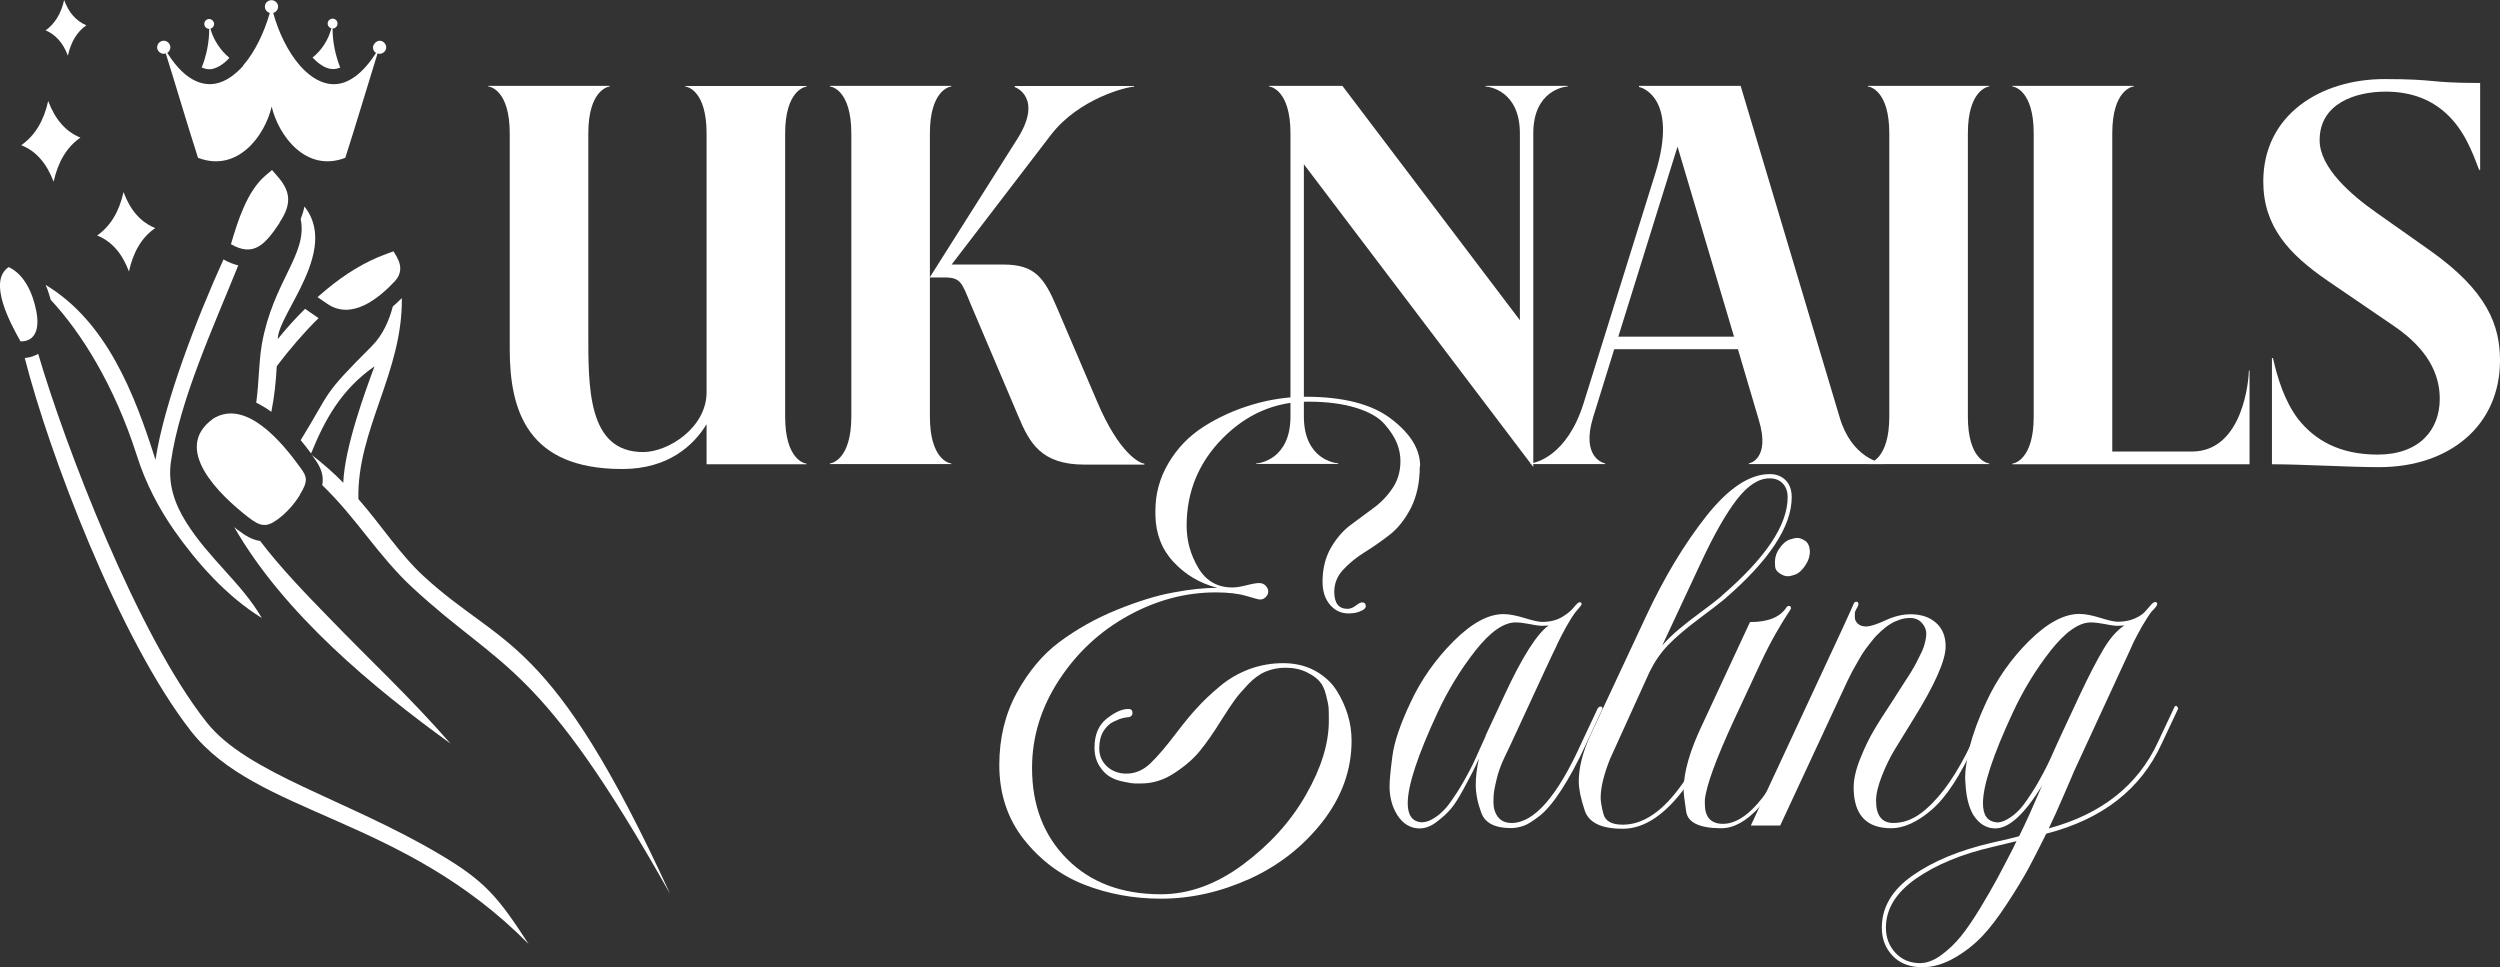
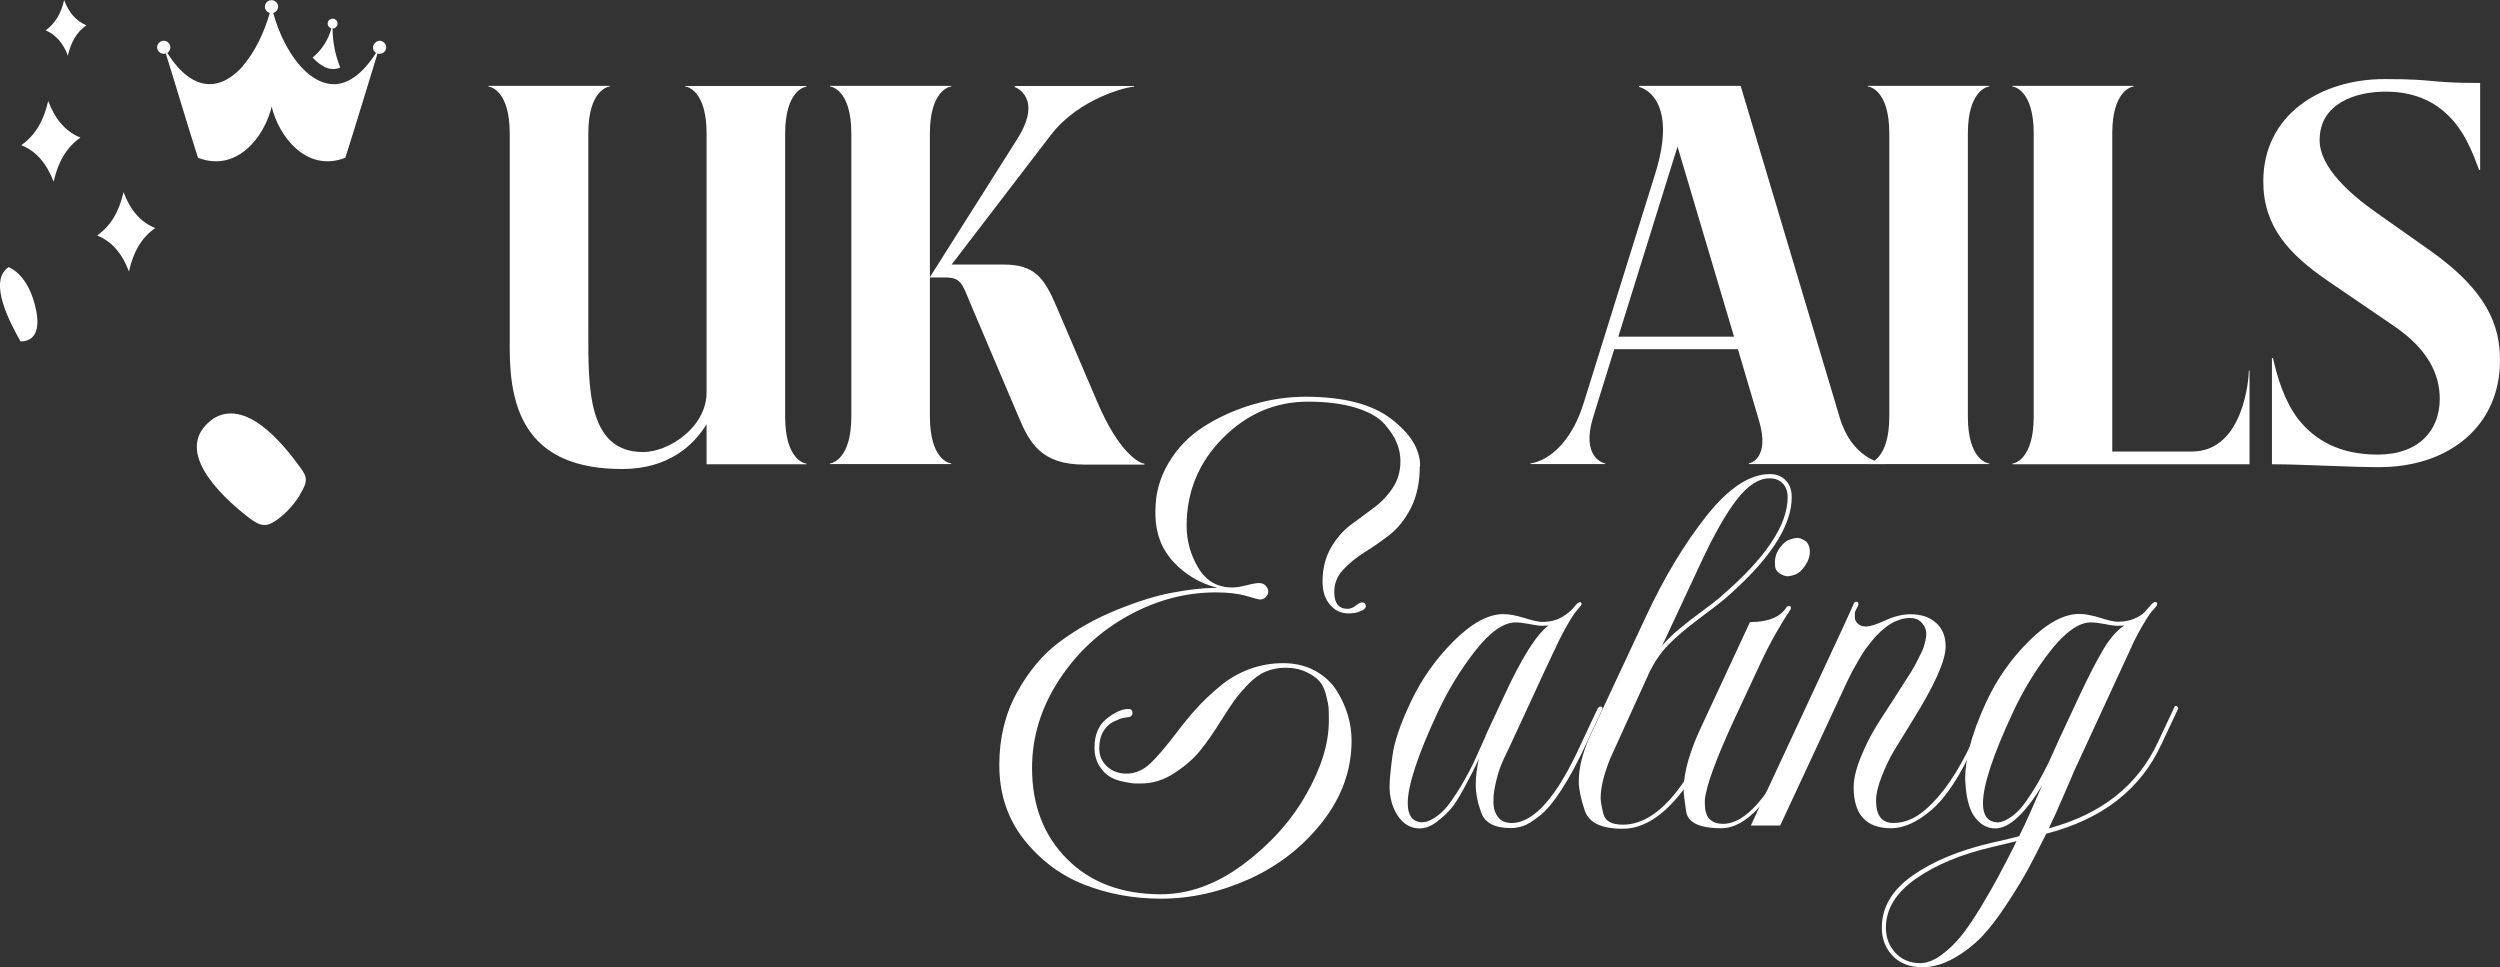
<svg xmlns="http://www.w3.org/2000/svg" id="a" width="147.33" height="57" viewBox="0 0 147.33 57">
  <rect x="0" y="0" width="147.33" height="57" fill="#333333" stroke="none" />
-   <path d="M18.33,26.73c.82-2.03,1.81-3.8,3.74-5.14-.53,1.43-1.76,4.76-1.84,6.86-.53-.55-1.24-1.17-1.86-1.64.04.06.09.12.14.18.43.58.58,1.06.48,1.6,2.06,1.99,3.28,4.15,5.32,6.04,5.34,4.94,7.43,4.27,15.18,18.05-7.07-15.42-9.85-14.41-14.54-18.74-1.4-1.29-2.51-3.03-3.83-4.53-.09-4.08,2.62-7.48,2.56-11.84-.18.18-.36.34-.53.49-.21.8-.58,1.68-1.24,2.34-3,3-2.32,2.5-4.19,5.54.2.24.41.51.62.79h0ZM15.43,20.3c-.19,1.13-.16,2.2-.33,3.43.28.14.58.31.89.54.18-.89.27-1.77.32-2.69.75-.99,1.57-1.95,2.46-2.83,0-.02-.05-.04-.05-.04l-.74-.51c-.57.56-1.11,1.16-1.61,1.78,0-.52.45-1.31.94-2.24.12-.21.22-.43.34-.65.8-1.6,1.47-3.44.29-4.92-.05.26-.13.51-.22.74h0c.43,2.07-1.62,3.64-2.29,7.38h0ZM14.02,31.24c-.07-.06-.15-.12-.22-.18,2.93,5.11,8.21,9.48,12.75,12.76-2.51-2.86-4.66-4.82-7.3-7.56-1.21-1.24-2.71-2.79-3.92-4.38-.49-.07-.9-.33-1.3-.64h0ZM9.17,27.12c-1.25-3.95-2.89-8.16-6.48-10.33.12.27.21.56.3.88h0c1.81,1.94,3.75,5.04,5.07,9.16.53,1.69,1.33,3.16,2.18,4.39,1.36,1.95,3.14,3.94,5.19,5.2-1.2-2.07-3.09-3.46-4.47-5.66-.67-1.07-1.07-2.24-.89-3.53.52-3.65,2.51-7.96,3.97-11.59-.28-.07-.57-.18-.87-.35-1.56,3.43-3.51,8.47-4.01,11.83h0ZM2.26,20.85c-.24.14-.51.22-.8.25,1.4,5.53,5.57,16.58,9.79,21.98,3.88,4.97,12.45,5,19.9,12.55-1.79-2.76-2.56-3.71-5.3-5.32-5.44-3.21-11.29-4.73-13.67-7.74-4.07-5.14-8.34-16.29-9.93-21.72h0Z" fill="#fff" fill-rule="evenodd" />
-   <path d="M23.41,15.2c.27.47.24.96-.13,1.36-.97,1.04-2.56,2.33-4,1.34l-.57-.39.53-.45c1.06-.88,2.24-1.63,3.54-2.1l.41-.15.22.37h0Z" fill="#fff" fill-rule="evenodd" />
  <path d="M17.68,29.16c-.35.56-.79,1.06-1.32,1.45-.66.48-1.01.43-1.73-.13-1.73-1.34-4.49-4.03-2.1-5.78h0l.02-.02c1.91-1.2,4.03,1.32,5.16,2.89.4.54.45.8-.05,1.6" fill="#fff" fill-rule="evenodd" />
  <path d="M1.21,20.12c-.59-1.05-1.95-3.54-.7-4.38.9.41,1.42,1.5,1.63,2.6.21,1.09-.09,1.78-.92,1.78" fill="#fff" fill-rule="evenodd" />
-   <path d="M16.48,13.13c-.83,1.24-1.51,2.05-2.87,1.26.4-1.36.95-3.12,2.03-4.04l.39-.33.34.39c.82.94.78,1.69.1,2.71" fill="#fff" fill-rule="evenodd" />
  <path d="M2.69,1.79c.54-.39.91-.98,1.09-1.79.28.76.71,1.24,1.31,1.49-.55.38-.91.98-1.09,1.79-.28-.75-.72-1.24-1.31-1.49Z" fill="#fff" fill-rule="evenodd" />
  <path d="M5.72,13.88c.79-.55,1.3-1.4,1.56-2.56.4,1.08,1.02,1.78,1.87,2.12-.79.54-1.3,1.4-1.55,2.56-.4-1.07-1.02-1.78-1.87-2.12h0Z" fill="#fff" fill-rule="evenodd" />
  <path d="M1.26,8.55c.8-.56,1.32-1.42,1.58-2.6.41,1.1,1.04,1.81,1.9,2.16-.8.55-1.32,1.42-1.58,2.6-.41-1.09-1.04-1.81-1.9-2.15h0Z" fill="#fff" fill-rule="evenodd" />
-   <path d="M11.91,3.98c.15.07.28.1.42.1.07,0,.14,0,.19-.02.32-.07.67-.29,1-.65-.53-.44-.93-1.04-1.12-1.72.13-.03.22-.15.22-.28s-.13-.29-.29-.29-.29.13-.29.29.13.29.29.29h0c0,.79-.16,1.57-.45,2.3h.02Z" fill="#fff" fill-rule="evenodd" />
  <path d="M18.43,3.4c.34.36.68.58,1,.65.07,0,.14.02.2.02.14,0,.27-.03.42-.09-.29-.73-.45-1.51-.45-2.3h0c.16,0,.29-.13.29-.29,0-.17-.13-.29-.29-.29s-.29.13-.29.29c0,.14.1.25.22.28-.18.68-.57,1.29-1.12,1.73h0Z" fill="#fff" fill-rule="evenodd" />
  <path d="M14.32,3.87c.7-.8,1.25-1.95,1.58-3.11-.17-.04-.29-.19-.29-.37,0-.21.18-.38.39-.38s.39.18.39.38c0,.18-.13.33-.29.37.32,1.17.88,2.31,1.58,3.11.48.54,1.01.92,1.6,1.05.39.08.79.05,1.19-.14.55-.25,1.13-.78,1.69-1.66-.11-.07-.18-.18-.18-.33s.18-.39.39-.39.39.18.39.39c0,.21-.18.38-.39.38-.04,0-.08,0-.12-.02-.64,2.06-1.24,4.09-1.9,6.15-2.31.89-3.93-1.29-4.34-3.02-.4,1.73-2.02,3.91-4.34,3.02-.66-2.05-1.25-4.08-1.9-6.15-.04,0-.08.02-.12.02-.21,0-.39-.18-.39-.38,0-.21.18-.39.39-.39s.39.18.39.39c0,.14-.08.26-.18.33.56.89,1.13,1.41,1.69,1.66.41.18.81.22,1.19.14.57-.12,1.12-.51,1.6-1.05h0Z" fill="#fff" fill-rule="evenodd" />
  <path d="M40.38,5.11v-.04h7.15v.04c-.11,0-1.26.24-1.26,2.76v16.69c0,2.52,1.14,2.76,1.26,2.76v.04h-5.89v-2.36c-.76,1.24-2.24,2.64-4.97,2.64-5.54,0-6.63-3.37-6.63-7.06V7.86c0-2.52-1.14-2.76-1.26-2.76v-.04h7.15v.04c-.11,0-1.26.24-1.26,2.76v11.66c0,3.29-.06,7.12,3.23,7.12,1.51,0,3.74-1.46,3.74-3.52V7.86c0-2.52-1.14-2.76-1.26-2.76Z" fill="#fff" />
  <path d="M48.91,27.31c.11,0,1.26-.24,1.26-2.76V7.86c0-2.52-1.14-2.76-1.26-2.76v-.04h7.15v.04c-.11,0-1.26.24-1.26,2.76v16.69c0,2.52,1.14,2.76,1.26,2.76v.04h-7.15v-.04ZM59.8,5.11v-.04h7.03v.04c-.41,0-3.24.69-4.89,2.83l-5.86,7.65h3.06c1.83,0,2.4.77,3.14,2.52l2.36,5.52c1.33,3.16,2.57,3.69,2.8,3.69v.06h-3.53c-2.54,0-3.23-1.26-3.89-2.83l-2.83-6.66c-.51-1.23-.57-1.54-1.54-1.54h-.86l5.16-8.16c1.54-2.43-.11-3.06-.16-3.06Z" fill="#fff" />
-   <path d="M74.03,27.31c.19,0,2.02-.24,2.02-2.76V7.86c0-2.52-1.14-2.76-1.26-2.76v-.04h4.32l10.46,13.81V7.86c0-2.52-1.83-2.76-2.02-2.76v-.04h4.83v.04c-.19,0-2.02.24-2.02,2.76v19.66l-13.52-17.84v14.86c0,2.52,1.83,2.76,2.02,2.76v.04h-4.83v-.04Z" fill="#fff" />
  <path d="M90.2,27.3c.27,0,2.14-.41,3.12-3.52l4.23-13.56c1.39-4.47-.84-5.09-.96-5.09v-.07h5.99l5.83,19.52c.71,2.42,2.44,2.73,2.67,2.73v.04h-8.02v-.04c.07,0,1.27-.29.6-2.53l-1.24-4.2h-7.29l-1.24,4c-.74,2.4.64,2.73.71,2.73v.04h-4.4v-.06ZM102.19,19.84l-3.33-11.2-3.49,11.2h6.82Z" fill="#fff" />
  <path d="M110.08,27.31c.11,0,1.26-.24,1.26-2.76V7.86c0-2.52-1.14-2.76-1.26-2.76v-.04h7.15v.04c-.11,0-1.26.24-1.26,2.76v16.69c0,2.52,1.14,2.76,1.26,2.76v.04h-7.15v-.04Z" fill="#fff" />
  <path d="M132.53,21.84h.04v5.52h-13.98v-.04c.11,0,1.26-.24,1.26-2.76V7.86c0-2.52-1.14-2.76-1.26-2.76v-.04h7.15v.04c-.11,0-1.26.24-1.26,2.76v18.75h4.69c3.06,0,3.36-4.34,3.36-4.77Z" fill="#fff" />
  <path d="M133.38,10.69c0-3.92,3.37-6.03,7.15-6.03,3.12,0,2.52.23,5.63.23v5.12h-.06c-.37-.97-.86-2.34-1.94-3.32-.8-.74-1.94-1.29-3.57-1.29-1.77,0-3.89.69-3.89,2.86,0,1.63,1.86,3.23,3.37,4.29l3.12,2.2c3.4,2.4,4.14,4.43,4.14,6.49,0,3.86-3,6.29-7.12,6.29-1.83,0-4.49-.17-6.32-.17v-6.26h.06c.26,1.14.66,2.52,1.51,3.63.94,1.17,2.37,2.06,4.66,2.06,2.46,0,3.66-1.46,3.66-3.29,0-1.49-.74-2.94-2.66-4.26l-3.94-2.69c-2.29-1.57-3.8-3.2-3.8-5.86Z" fill="#fff" />
  <path d="M83.67,27.5c0,.94-.18,1.75-.52,2.43-.35.68-.77,1.21-1.26,1.59s-.99.73-1.48,1.03c-.49.31-.91.65-1.26,1.03s-.52.81-.52,1.3c0,.66.26,1,.78,1,.16,0,.32-.06.49-.19s.28-.19.37-.19c.14,0,.22.08.22.24,0,.03-.02.08-.07.13-.05.06-.16.12-.32.18s-.37.1-.63.1c-.44,0-.8-.17-1.09-.51s-.44-.79-.44-1.36c0-.75.16-1.4.47-1.96.32-.56.7-1.01,1.14-1.35.45-.34.9-.67,1.35-1,.45-.32.84-.72,1.15-1.18.32-.46.48-1,.48-1.62,0-.36-.07-.71-.21-1.06-.14-.35-.38-.72-.73-1.12-.35-.4-.91-.72-1.69-.96s-1.72-.36-2.82-.36c-1.93,0-3.6.72-5.02,2.15-1.42,1.43-2.13,3.16-2.13,5.16,0,.89.23,1.72.69,2.49.46.77,1.13,1.15,2,1.15.21,0,.49-.04.84-.13.35-.09.6-.13.74-.13.16,0,.29.05.39.16.1.11.15.22.15.33,0,.13-.05.24-.15.34-.1.1-.21.14-.34.14-.07,0-.33-.07-.8-.21-.47-.14-1.07-.21-1.8-.21-1.77,0-3.48.45-5.14,1.36-1.66.91-3.03,2.17-4.09,3.79s-1.6,3.35-1.6,5.2c0,2.2.69,3.99,2.07,5.37,1.38,1.38,3.22,2.07,5.52,2.07,1.65,0,3.26-.58,4.84-1.75,1.57-1.17,2.81-2.53,3.71-4.11.9-1.57,1.35-3.02,1.35-4.35,0-.31,0-.55-.01-.73-.01-.18-.06-.44-.15-.79-.09-.35-.21-.62-.38-.81-.16-.19-.42-.38-.77-.55-.35-.17-.77-.26-1.25-.26-.42,0-.81.08-1.17.23-.36.15-.7.41-1.03.75-.33.35-.59.65-.78.91-.19.26-.45.66-.79,1.19-.45.73-.87,1.33-1.25,1.8-.38.47-.88.91-1.51,1.32-.62.41-1.27.62-1.96.62h-.36c-.13,0-.35-.03-.67-.1-.32-.06-.59-.16-.81-.29-.23-.13-.44-.34-.63-.64s-.29-.66-.29-1.08c0-.76.24-1.33.72-1.71.48-.38.9-.57,1.28-.57.16,0,.24.08.24.24,0,.11-.06.19-.19.24-.08,0-.2.02-.35.05-.15.03-.35.11-.58.22s-.43.3-.6.57c-.16.27-.24.6-.24,1.01s.15.77.46,1.06c.31.28.69.42,1.14.42.52,0,.99-.2,1.41-.6s.94-1.01,1.56-1.83c.42-.55.81-1.03,1.18-1.43.36-.4.81-.83,1.35-1.28.53-.45,1.12-.78,1.75-1.02.63-.23,1.3-.35,1.99-.35s1.34.15,1.88.45c.54.3.96.68,1.26,1.15.3.47.52.96.67,1.46s.22,1,.22,1.51c0,1.72-.57,3.3-1.7,4.76-1.14,1.46-2.56,2.58-4.28,3.37-1.72.78-3.47,1.18-5.25,1.18-1.62,0-3.13-.28-4.53-.83-1.4-.55-2.58-1.44-3.55-2.66-.96-1.22-1.45-2.68-1.45-4.39,0-1.57.34-2.99,1.03-4.25s1.53-2.27,2.53-3.01c1-.74,2.11-1.37,3.34-1.87,1.23-.5,2.34-.85,3.33-1.03.99-.19,1.86-.28,2.62-.28-1.02-.26-1.88-.77-2.58-1.52-.7-.75-1.05-1.67-1.07-2.76v-.27c0-.99.25-1.92.77-2.8s1.2-1.59,2.08-2.15,1.83-.99,2.88-1.3c1.04-.31,2.09-.46,3.12-.46,2.22,0,3.9.43,5.04,1.3,1.14.87,1.71,1.79,1.71,2.78Z" fill="#fff" />
  <path d="M94.37,41.64s.05.04.06.06c0,.02.01.04.01.06s0,.03-.02.05l-.95,2.04c-.5,1.09-.99,1.99-1.46,2.71s-.9,1.23-1.29,1.53c-.39.3-.7.5-.94.58s-.48.13-.74.13c-.94,0-1.52-.3-1.74-.89s-.33-1.15-.33-1.66c0-.47.06-.99.19-1.55-.18.39-.3.66-.38.8s-.25.48-.53,1-.53.91-.75,1.17c-.22.26-.5.51-.84.77s-.67.38-1,.38c-.53,0-.97-.26-1.31-.78-.16-.26-.28-.53-.35-.81-.07-.28-.11-.57-.11-.86,0-.39.06-1,.17-1.83.11-.83.47-1.88,1.07-3.15.62-1.33,1.46-2.53,2.53-3.6s2.05-1.6,2.94-1.6c.34,0,.75.08,1.24.23.49.15.83.23,1.04.23.47,0,.86-.1,1.18-.29.32-.19.55-.39.7-.58.15-.19.26-.29.33-.29.08,0,.12.04.12.12,0,.03-.12.19-.36.46-.18.24-.36.53-.55.87-.19.34-.33.62-.44.84s-.16.34-.16.35c-.02.02-.24.49-.67,1.41-.43.92-.9,1.94-1.41,3.05s-.83,1.79-.96,2.05c-.21.44-.37.88-.47,1.32-.11.45-.16.77-.17.97,0,.2-.01.31-.01.33,0,.36.09.65.27.89.18.23.45.35.8.35,1.33,0,2.71-1.58,4.13-4.74l.95-2.02c.05-.06.1-.1.15-.1h.05ZM87.54,43.37l1.12-2.4c1.04-2.24,1.9-3.6,2.6-4.11-.03,0-.09,0-.17.01-.08,0-.15.01-.19.01-.16,0-.41-.03-.74-.1-.33-.06-.61-.1-.84-.1-.71,0-1.5.56-2.37,1.66-.87,1.11-1.61,2.32-2.22,3.63-1.18,2.53-1.77,4.32-1.77,5.37,0,.71.28,1.09.83,1.12.19,0,.4-.06.61-.18s.41-.26.58-.43c.18-.16.37-.39.57-.68.2-.29.37-.55.51-.78s.3-.52.49-.87.32-.63.4-.81c.08-.19.2-.45.35-.78s.24-.52.26-.57Z" fill="#fff" />
  <path d="M104.31,27.94c.37,0,.68.12.92.36.24.24.36.58.36,1,0,1.73-1.33,3.74-3.99,6.03-.23.19-.72.57-1.47,1.13-.75.56-1.35,1.07-1.8,1.53-.45.46-.81.99-1.11,1.59l-2.33,5.13c-.37.92-.56,1.69-.56,2.31,0,.19.05.51.16.94.11.43.49.64,1.15.64,1.21,0,2.39-.81,3.52-2.43.58-.81,1.05-1.61,1.39-2.41l.97-2.04c.02-.06.05-.1.1-.1.02,0,.04,0,.07.02.05.02.07.05.07.1,0,.02,0,.04-.02.07-.63,1.34-.95,2.03-.95,2.04-.52,1.04-.99,1.86-1.41,2.46-1.21,1.68-2.46,2.53-3.74,2.53s-2.01-.36-2.25-1.08-.35-1.29-.35-1.71c0-.81.23-1.73.7-2.75l3.26-6.97c1.07-2.3,2.26-4.27,3.56-5.92,1.3-1.64,2.55-2.47,3.73-2.47ZM101.44,35.13c2.61-2.24,3.91-4.18,3.91-5.83,0-.34-.1-.61-.29-.81-.19-.2-.45-.3-.78-.3-.63,0-1.27.41-1.91,1.23s-1.36,2.08-2.15,3.78l-2.26,4.84c.29-.34.63-.67,1.01-.98.38-.32.82-.66,1.31-1.02s.88-.66,1.15-.89Z" fill="#fff" />
  <path d="M106.83,41.64c.06.02.1.05.1.1,0,.03,0,.06-.02.07-.63,1.34-.95,2.03-.95,2.04-1.54,3.31-3.05,4.96-4.52,4.96-1.28,0-1.97-.33-2.07-.98-.1-.66-.15-1.08-.15-1.28,0-1.04.37-2.33,1.12-3.89l2.79-6c1.05,0,1.76-.28,2.14-.85.03-.06.08-.1.15-.1.08,0,.12.03.12.1v.07s-.08.14-.23.36c-.15.23-.38.6-.67,1.11-.29.51-.58,1.07-.87,1.69l-1.6,3.43c-1.05,2.28-1.62,3.84-1.7,4.67v.24c0,.78.36,1.17,1.07,1.17,1.33,0,2.73-1.6,4.2-4.81l.95-2.02c.02-.06.05-.1.1-.1.02,0,.03,0,.05.02ZM106.66,32.48c0,.31-.1.6-.29.87-.19.28-.39.45-.58.51-.19.07-.34.1-.44.1-.15,0-.3-.06-.47-.17-.17-.11-.26-.25-.27-.41,0-.16-.01-.25-.01-.27,0-.27.09-.55.28-.81.19-.27.38-.43.58-.5.2-.06.35-.1.45-.1.15,0,.3.06.47.17.17.11.26.32.28.61Z" fill="#fff" />
  <path d="M117.28,41.64s.07.05.07.1c0,.02,0,.03-.02.05l-.95,2.04c-.84,1.86-1.69,3.16-2.54,3.89-.85.73-1.65,1.09-2.39,1.09-1.47,0-2.21-.8-2.21-2.41,0-.5.14-1.09.41-1.75.27-.66.53-1.19.77-1.59.23-.4.63-1.02,1.18-1.86.06-.1.18-.28.35-.55.17-.27.29-.45.36-.56.07-.11.18-.27.32-.5.14-.23.23-.4.29-.51.06-.11.13-.27.23-.46.1-.19.17-.35.21-.47s.08-.26.11-.4.05-.28.05-.41c0-.23-.09-.44-.26-.63-.17-.19-.4-.29-.69-.29-.21,0-.42.03-.62.1-.2.07-.39.15-.57.27-.18.11-.36.25-.53.41s-.34.32-.47.49-.28.34-.43.55c-.14.2-.27.39-.36.56-.1.17-.2.35-.3.53-.11.19-.19.34-.24.45-.06.11-.12.23-.18.36l-3.96,8.51h-1.73l5.37-11.54c.47-1.02.7-1.54.7-1.55.03-.06.08-.1.15-.1.08,0,.12.05.12.15,0,.05-.03.12-.08.21-.06.09-.1.18-.13.28v.3c0,.12.06.24.17.35.11.11.28.17.49.17.24,0,.62-.12,1.14-.36s1.01-.36,1.48-.36c.63,0,1.13.17,1.51.51s.56.8.56,1.39c0,.83-.65,2.28-1.94,4.35-.45.73-.81,1.31-1.07,1.74-.26.43-.51.94-.74,1.52-.23.58-.35,1.08-.35,1.48,0,.87.34,1.31,1.02,1.31s1.31-.27,1.94-.83c.96-.84,1.85-2.14,2.67-3.89l.95-2.04c.02-.06.05-.1.1-.1.03,0,.06,0,.07.02Z" fill="#fff" />
  <path d="M128.29,41.64s.07.05.07.1c0,.02,0,.04-.02.07l-.95,2.02c-1.23,2.69-3.5,4.45-6.8,5.3-.41.83-.76,1.51-1.06,2.07-.3.55-.71,1.23-1.24,2.04s-1.02,1.46-1.48,1.94-1,.91-1.63,1.27-1.25.55-1.88.55c-.75,0-1.33-.22-1.76-.67-.43-.45-.64-1-.64-1.66,0-1.2.6-2.22,1.81-3.07,1.21-.85,2.76-1.49,4.65-1.93.81-.18,1.35-.31,1.63-.39.21-.42.41-.85.61-1.29.19-.44.36-.82.5-1.14.14-.32.22-.52.26-.58-1.04,1.7-1.96,2.55-2.77,2.55-.52,0-.95-.26-1.29-.78-.11-.18-.21-.41-.29-.69-.08-.28-.13-.58-.16-.89-.02-.31-.04-.51-.04-.61,0-.49.09-1.11.28-1.87.19-.76.51-1.63.96-2.6.62-1.34,1.46-2.55,2.53-3.61,1.07-1.06,2.06-1.59,2.96-1.59.34,0,.75.08,1.23.23s.82.23,1.03.23c.37,0,.7-.06.98-.18s.49-.26.62-.4.25-.28.35-.4.19-.18.26-.18c.08,0,.12.04.12.12,0,.03-.02.07-.05.12-.02.02-.03.04-.05.07l-.17.19s-.06.04-.07.07c-.18.24-.36.53-.56.87-.19.34-.34.62-.45.84s-.16.34-.16.35l-3.4,7.36s-.2.49-.56,1.31c-.36.83-.66,1.51-.92,2.04,3.11-.84,5.26-2.54,6.44-5.1l.95-2.02c.02-.06.05-.1.1-.1.03,0,.06,0,.07.02ZM113.15,56.76c.39,0,.8-.15,1.23-.46.43-.31.82-.68,1.17-1.11.35-.43.73-.99,1.14-1.66.41-.68.75-1.27,1.02-1.77s.58-1.1.94-1.8c.08-.18.15-.31.19-.39l-1.41.34c-1.83.42-3.34,1.05-4.52,1.87-1.18.83-1.77,1.79-1.77,2.89,0,.58.19,1.08.56,1.48.37.4.86.61,1.46.61ZM117.67,48.47c.19,0,.4-.06.61-.18s.41-.26.58-.43c.18-.16.37-.39.57-.68.2-.29.37-.55.51-.78.14-.23.3-.52.49-.87.19-.36.32-.63.4-.81.08-.19.2-.45.35-.78.15-.33.24-.52.26-.57l1.12-2.4c.55-1.17,1.02-2.07,1.4-2.71.38-.64.79-1.11,1.23-1.4-.03,0-.09,0-.18.01-.09,0-.16.01-.21.01-.16,0-.41-.03-.74-.1-.33-.06-.61-.1-.84-.1-.71,0-1.5.56-2.37,1.66-.87,1.11-1.61,2.32-2.22,3.63-1.18,2.53-1.77,4.32-1.77,5.37,0,.71.27,1.09.83,1.12Z" fill="#fff" />
</svg>